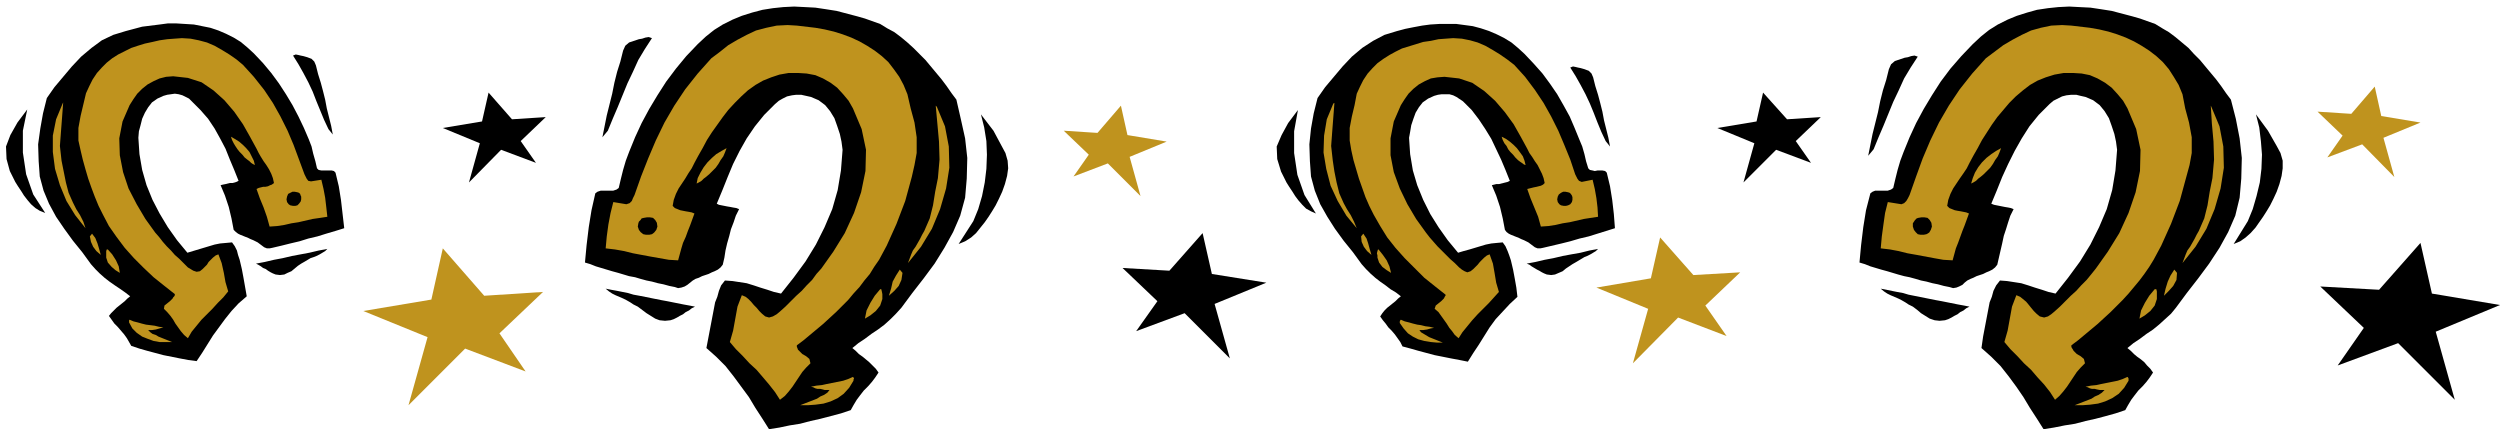
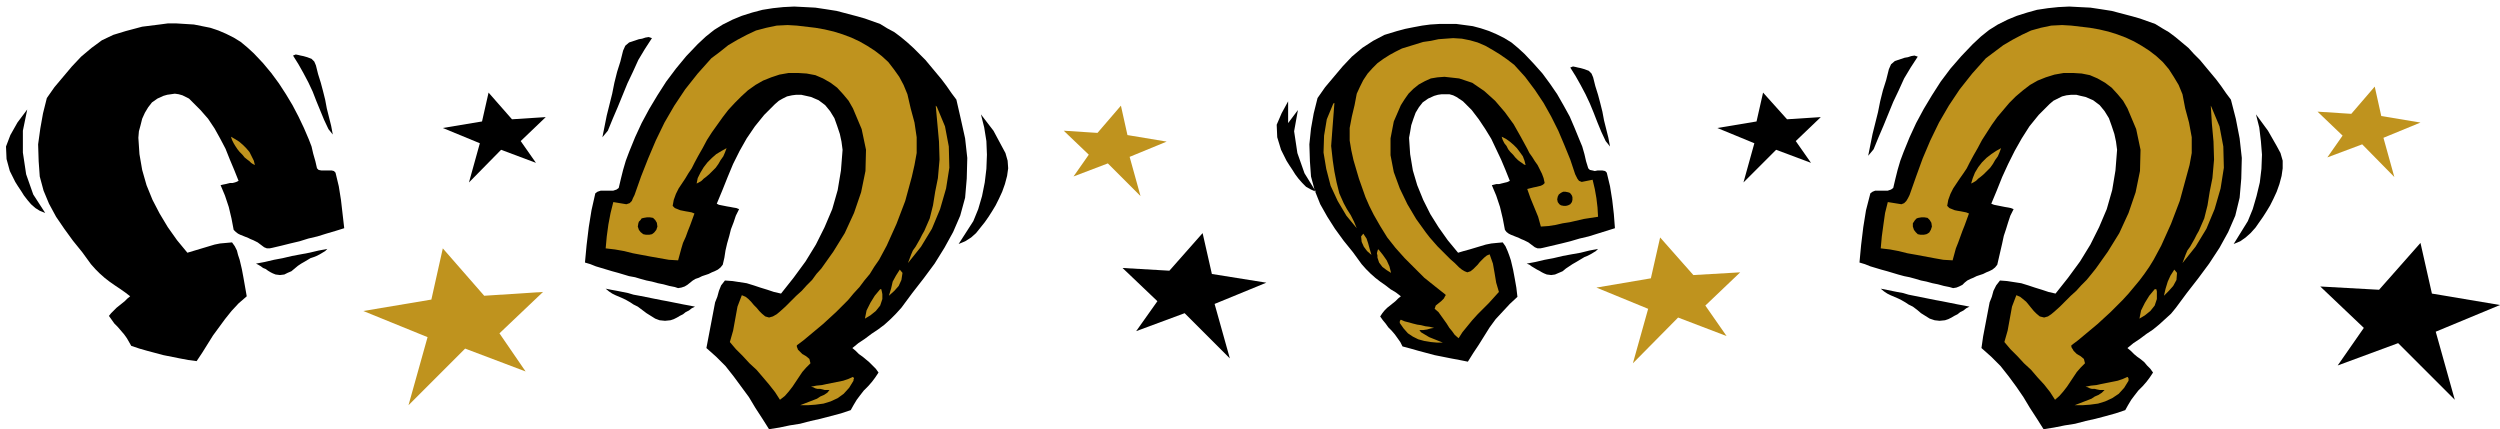
<svg xmlns="http://www.w3.org/2000/svg" width="4.59in" height="75.648" fill-rule="evenodd" stroke-linecap="round" preserveAspectRatio="none" viewBox="0 0 4590 788">
  <style>.pen1{stroke:none}.brush2{fill:#000}.brush3{fill:#bf931e}</style>
  <path d="m32 225 18-24-8 39v40l6 40 13 37 22 34-10-4-8-5-8-7-6-7-7-9-5-8-6-9-5-8-10-20-6-22-1-23 8-21 13-23zm54-45 14-20 16-19 16-19 17-18 19-16 19-14 21-10 23-7 15-4 15-4 16-2 16-2 15-2h16l16 1 16 1 15 3 15 3 15 5 14 6 14 7 13 8 12 10 12 11 17 18 15 18 14 19 13 20 12 20 11 21 10 21 9 21 5 13 3 13 4 14 3 13 3 3 5 1h19l4 1 3 3 6 25 4 25 3 26 3 26-16 5-17 5-16 5-17 4-16 5-17 4-16 4-17 4-5 1h-5l-5-2-4-3-4-3-4-3-4-2-4-2-5-2-4-2-5-2-5-2-5-2-4-2-4-3-4-4-4-21-5-21-7-21-8-19 4-1 5-1 4-1 4-1h5l4-1 3-1 4-2-8-20-8-19-8-20-10-19-10-18-12-18-14-16-16-16-5-5-6-3-6-3-7-2-7-1-7 1-7 1-7 2-11 5-10 7-7 9-6 10-5 11-3 12-3 11-1 12 2 30 5 29 8 28 11 27 13 25 15 25 17 24 19 23 10-3 10-3 10-3 10-3 10-3 10-2 11-1 11-1 5 7 4 8 2 8 3 9 4 17 3 16 3 17 3 17-15 13-13 14-12 15-11 15-11 15-10 16-10 16-10 15-15-2-16-3-15-3-15-3-15-4-15-4-14-4-15-5-4-7-4-7-5-7-6-7-6-7-6-6-5-7-5-7 4-5 5-5 5-5 5-4 5-4 5-4 5-5 5-4-9-7-10-7-9-6-10-7-9-7-9-8-8-8-8-9-16-22-17-21-16-22-15-22-13-24-10-24-7-26-2-28-1-31 4-29 5-28 7-28z" class="pen1 brush2" />
-   <path d="m116 188-2 27-2 26-2 27 3 27 4 20 4 20 5 19 8 18 6 12 7 11 6 12 4 12-19-24-16-26-12-29-9-30-4-31v-30l6-30 12-29 1-2zm42-17 6-13 6-12 8-12 9-10 9-9 10-8 11-7 12-6 12-6 12-4 13-4 14-3 13-3 14-2 13-1 14-1 16 1 15 3 15 4 14 6 14 8 13 8 13 9 12 10 20 22 19 24 16 24 14 25 13 26 11 26 10 27 10 27 2 4 2 4 3 4 5 1 19-3 4 17 3 16 2 17 2 18-13 2-14 2-13 3-13 3-13 2-13 3-13 2-14 1-5-18-6-17-7-17-6-17 4-2 4-1 4-1h4l5-1 4-2 3-1 4-3-2-9-3-8-4-8-5-8-5-7-5-8-4-7-4-8-12-22-13-23-16-23-18-21-20-18-22-15-25-8-27-3-13 1-12 3-11 5-11 6-10 8-9 9-7 10-7 11-13 30-6 31 1 31 6 31 10 30 15 29 16 27 18 25 7 8 7 9 7 8 8 8 7 8 8 7 8 8 8 8 5 3 5 3 6 2 6-1 5-4 4-4 4-4 3-5 4-4 4-4 5-4 5-2 6 16 4 18 3 17 5 17-9 11-10 10-10 11-10 10-10 10-9 11-9 11-7 12-7-6-6-7-5-7-5-7-4-7-5-7-6-7-6-6 1-6 5-4 5-4 5-5 1-2 2-2 1-2v-2l-19-15-20-16-18-17-18-18-17-19-15-20-14-20-11-21-8-16-7-17-6-16-6-17-5-17-5-18-4-17-4-18v-23l4-22 5-21 5-21zm11 258 6 8 4 10 3 10 3 11-8-7-6-8-4-9-2-10 4-5zm27 29h2l8 9 7 11 5 11 2 12-8-5-7-6-7-8-3-9v-12l1-3zm42 129 7 3 8 2 7 2 8 2 8 1 8 1 8 2 8 1-7 2-7 2-7 1h-7l4 4 4 3 6 2 5 3 25 10h-23l-11-2-11-4-10-4-10-7-8-8-6-11v-4l1-1z" class="pen1 brush3" />
  <path d="m424 251 7 4 8 5 7 6 6 6 6 7 4 8 4 8 2 8-4-2-3-2-3-3-4-3-5-4-4-5-5-5-4-5-4-6-3-5-3-6-2-6z" class="pen1 brush3" />
  <path d="m601 457-4 4-5 3-5 3-6 3-5 2-6 2-5 3-5 3-7 4-6 4-6 5-6 5-7 3-6 3-8 1-8-1-5-2-4-2-5-3-4-3-5-2-4-3-5-3-4-2 16-3 17-4 16-3 17-4 16-3 16-3 17-4 16-3zm-44-354 7 2 8 3 5 5 3 7 4 16 5 16 4 15 4 16 3 16 4 16 4 16 3 16-8-10-8-17-7-17-7-17-7-18-8-17-9-17-9-16-10-16 5-2 5 1 4 1 5 1zm-28 253 4-2 4-2h4l5 1 3 1 2 2 1 3 1 2v5l-1 4-3 4-3 3-4 1h-4l-5-1-3-2-3-4-1-5 1-5 2-5zm1295-116-23-30 6 24 4 25 1 25-1 26-3 25-5 25-7 24-9 22-27 42 12-5 11-7 9-8 8-10 8-10 7-10 7-11 6-10 6-12 6-13 5-14 4-15 2-14-1-14-4-14-7-13-15-28zm-68-57-9-12-9-13-9-12-10-12-10-12-10-12-11-11-11-11-11-10-12-10-12-9-13-7-13-8-14-5-14-5-14-4-19-5-19-5-19-3-20-3-19-1-20-1-20 1-19 2-19 3-19 5-19 6-17 7-18 9-16 10-15 12-15 14-21 22-19 23-18 24-16 25-15 25-14 26-12 26-11 27-6 16-5 17-4 16-4 17-4 3-6 2h-23l-6 2-4 3-7 31-5 31-4 33-3 32 10 3 10 4 10 3 10 3 10 3 11 3 10 3 10 3 11 2 10 3 11 3 10 2 11 3 10 2 11 3 10 2 6 2 6-1 6-2 5-3 5-4 5-4 5-3 6-2 6-3 6-2 6-2 6-3 5-2 6-3 5-4 4-5 3-13 2-13 3-13 4-14 3-12 5-13 4-12 6-12-5-2-6-1-5-1-6-1-5-1-5-1-5-1-4-2 10-24 10-25 10-24 12-24 13-23 15-22 17-21 20-20 7-6 7-4 8-4 9-2 8-1h9l9 2 9 2 14 6 12 9 9 11 8 13 5 14 5 15 3 14 2 15-3 38-6 36-10 35-14 33-16 32-19 31-22 30-23 29-13-3-12-4-13-4-12-4-13-4-13-2-13-2-14-1-7 9-4 10-3 11-4 10-4 21-4 21-4 21-4 21 18 16 17 17 15 19 14 19 14 19 12 20 13 20 12 19 19-3 19-4 19-3 19-5 18-4 19-5 19-5 18-6 5-9 6-10 6-8 7-9 8-8 7-8 6-8 6-9-5-7-6-6-6-6-6-5-6-5-7-5-6-6-6-5 11-9 12-8 12-9 12-8 12-9 11-10 10-10 10-11 20-27 21-27 20-27 18-29 16-29 13-30 9-33 3-35 1-38-4-36-8-36-8-35z" class="pen1 brush2" />
  <path d="m1718 194 3 33 3 33 1 33-3 34-5 25-4 25-6 24-10 23-4 7-4 8-4 7-4 7-5 7-3 7-3 8-3 8 24-30 20-33 15-36 11-38 6-38-1-39-7-37-15-36-2-2zm-52-21-7-17-8-15-10-14-10-13-12-11-13-10-14-9-14-8-15-7-16-6-16-5-17-4-17-3-17-2-17-2-17-1-20 1-19 4-19 5-17 8-17 9-17 10-15 12-16 12-25 28-23 29-20 30-18 31-16 33-14 33-13 33-12 34-3 6-2 5-4 4-6 2-24-4-5 20-4 21-3 22-2 22 17 2 17 3 16 4 16 3 16 3 17 3 17 3 17 1 3-11 3-11 3-10 5-11 4-11 4-10 4-11 4-11-5-2-5-1-6-1-5-1-5-1-5-2-5-2-4-4 2-11 4-11 5-10 6-9 6-9 6-10 6-9 5-10 7-13 8-14 8-15 9-14 10-14 10-14 10-13 12-13 12-12 12-11 14-10 14-8 15-6 15-5 17-3h17l16 1 16 3 14 6 14 8 12 9 11 12 10 12 8 14 16 38 8 38-1 39-8 39-13 38-17 37-21 34-22 31-9 10-8 11-10 10-9 10-10 9-10 10-10 10-10 9-6 5-7 4-7 2-7-2-6-5-5-5-5-6-5-5-5-6-5-5-5-4-7-3-8 21-4 22-4 22-6 21 11 13 13 13 12 13 13 12 12 14 11 13 11 14 9 14 9-7 7-8 7-9 6-9 6-9 6-9 7-8 8-8-2-8-6-5-7-4-6-6-2-2-1-3-1-2v-3l12-9 12-10 12-10 12-10 12-11 12-11 11-11 11-11 10-12 11-12 9-12 10-12 8-13 9-13 7-13 7-13 9-20 9-20 8-21 8-21 6-22 6-22 5-22 4-22v-29l-4-27-7-26-6-26zm-14 322-7 11-6 11-3 13-4 13 10-9 8-9 5-11 2-13-5-6zm-34 36h-2l-10 12-8 13-7 14-3 15 5-3 5-3 5-4 5-4 4-5 4-5 2-6 2-6v-9l-1-5-1-4zm-52 161-9 4-9 3-10 2-10 2-10 2-9 2-10 1-10 2 4 1 4 2 4 1h5l4 1 4 1h9l-4 5-6 4-7 3-6 4-31 12h14l14-1 15-2 13-4 13-6 11-8 10-11 8-13v-2l1-2-1-2-1-1z" class="pen1 brush3" />
  <path d="m1334 272-9 5-10 6-8 7-8 8-7 9-6 10-5 10-2 10 4-2 5-3 4-4 4-3 6-5 6-6 6-6 5-7 4-7 5-7 3-7 3-8z" class="pen1 brush3" />
  <path d="m1112 530 6 5 6 4 6 3 7 3 7 3 6 3 7 4 6 4 8 4 8 6 8 6 8 5 8 5 8 3 10 1 10-1 6-2 6-3 5-3 6-3 5-4 6-3 5-4 6-3-10-2-11-2-10-2-10-2-10-2-11-2-10-2-10-2-10-2-10-2-11-2-10-3-10-2-10-2-11-2-10-2zm61-458-9 3-9 3-7 6-4 9-5 20-6 19-5 20-4 20-5 20-5 20-4 20-4 20 10-12 9-22 9-21 9-22 9-22 10-21 10-22 12-20 13-20-6-2-6 1-6 2-6 1zm30 332-4-4-6-1h-5l-6 1-4 1-2 3-3 3-1 3-1 6 2 6 3 4 5 4 5 1h6l5-1 4-3 4-5 2-6-1-7-3-5z" class="pen1 brush2" />
  <path d="m813 456-21 94-125 21 118 48-35 125 104-104 111 42-48-70 80-76-108 7-76-87z" class="pen1 brush3" />
  <path d="m897 170-12 53-72 12 68 28-20 72 59-60 64 24-28-40 46-44-62 4-43-49zm1311 258 17 75 100 16-95 39 28 100-83-83-89 33 39-55-64-61 86 5 61-69z" class="pen1 brush2" />
  <path d="m2058 194 12 54 72 12-68 28 20 72-60-60-63 24 28-40-46-44 62 4 43-50z" class="pen1 brush3" />
-   <path d="m2365 226 18-24-7 39v40l6 40 13 37 21 34-9-4-9-5-7-7-7-8-6-8-5-8-6-9-5-8-10-20-7-23-1-23 9-21 12-22zm54-46 14-20 16-19 16-19 17-18 19-16 20-13 21-11 23-7 15-4 15-3 16-3 15-2 16-1h32l15 2 15 2 15 4 15 5 14 6 14 7 13 8 12 10 12 11 17 18 16 18 14 19 13 19 12 21 11 20 9 21 9 22 5 12 4 14 3 13 4 13 3 3 5 1 4 1 5-1h9l5 1 3 3 6 25 4 25 3 26 2 26-16 5-16 5-16 5-17 4-17 5-16 4-17 4-17 4-5 1h-5l-5-2-4-3-4-3-4-3-4-2-4-2-5-2-4-2-5-2-5-2-5-2-4-2-4-3-3-4-4-21-5-21-7-21-8-19 4-1 4-1h5l4-1 4-1 4-1 4-1 4-2-8-20-8-19-9-19-9-19-11-18-12-18-13-17-16-16-6-4-6-4-6-3-7-2h-14l-7 1-7 2-11 5-10 7-7 9-6 10-4 11-4 12-2 12-2 11 2 30 5 30 8 27 11 27 13 26 15 24 17 24 19 23 10-3 11-3 10-3 10-3 10-3 10-2 10-1 11-1 5 7 4 9 3 8 3 9 4 17 3 16 3 17 2 17-14 13-13 14-13 14-11 15-10 16-10 16-10 15-10 16-15-3-16-3-15-3-15-3-15-4-15-4-14-4-15-4-4-8-5-7-5-7-6-7-6-6-5-7-5-6-5-7 4-6 4-5 5-5 5-4 5-4 5-4 5-5 5-4-9-7-10-6-9-7-10-7-9-7-9-8-8-8-8-9-16-22-17-21-16-22-14-22-13-23-10-25-7-26-2-28-1-31 3-29 5-28 7-28z" class="pen1 brush2" />
+   <path d="m2365 226 18-24-7 39l6 40 13 37 21 34-9-4-9-5-7-7-7-8-6-8-5-8-6-9-5-8-10-20-7-23-1-23 9-21 12-22zm54-46 14-20 16-19 16-19 17-18 19-16 20-13 21-11 23-7 15-4 15-3 16-3 15-2 16-1h32l15 2 15 2 15 4 15 5 14 6 14 7 13 8 12 10 12 11 17 18 16 18 14 19 13 19 12 21 11 20 9 21 9 22 5 12 4 14 3 13 4 13 3 3 5 1 4 1 5-1h9l5 1 3 3 6 25 4 25 3 26 2 26-16 5-16 5-16 5-17 4-17 5-16 4-17 4-17 4-5 1h-5l-5-2-4-3-4-3-4-3-4-2-4-2-5-2-4-2-5-2-5-2-5-2-4-2-4-3-3-4-4-21-5-21-7-21-8-19 4-1 4-1h5l4-1 4-1 4-1 4-1 4-2-8-20-8-19-9-19-9-19-11-18-12-18-13-17-16-16-6-4-6-4-6-3-7-2h-14l-7 1-7 2-11 5-10 7-7 9-6 10-4 11-4 12-2 12-2 11 2 30 5 30 8 27 11 27 13 26 15 24 17 24 19 23 10-3 11-3 10-3 10-3 10-3 10-2 10-1 11-1 5 7 4 9 3 8 3 9 4 17 3 16 3 17 2 17-14 13-13 14-13 14-11 15-10 16-10 16-10 15-10 16-15-3-16-3-15-3-15-3-15-4-15-4-14-4-15-4-4-8-5-7-5-7-6-7-6-6-5-7-5-6-5-7 4-6 4-5 5-5 5-4 5-4 5-4 5-5 5-4-9-7-10-6-9-7-10-7-9-7-9-8-8-8-8-9-16-22-17-21-16-22-14-22-13-23-10-25-7-26-2-28-1-31 3-29 5-28 7-28z" class="pen1 brush2" />
  <path d="m2450 189-2 26-2 26-2 27 3 27 3 20 4 20 5 20 8 18 6 11 7 11 6 12 5 12-19-23-16-27-13-28-8-31-5-30 1-31 5-30 12-29 2-1zm41-17 6-13 6-12 8-12 9-10 9-9 11-8 11-7 11-6 12-6 13-4 13-4 13-4 14-2 14-3 13-1 14-1 16 1 15 3 14 4 14 6 14 8 13 8 13 9 13 10 20 22 18 24 16 24 14 25 13 26 11 26 11 27 9 27 2 4 2 4 3 4 5 2 20-4 4 17 3 17 2 17 1 17-13 2-13 2-13 3-13 3-13 2-13 3-13 2-14 1-5-18-7-17-7-17-6-17 4-1 4-1 4-1 5-1 4-1 4-1 4-2 3-3-2-9-3-8-4-8-4-8-5-7-5-8-5-7-4-8-12-22-13-23-16-22-18-21-20-18-22-15-24-8-27-3-13 1-12 2-11 5-11 6-10 8-9 9-7 10-7 11-13 30-6 31v31l6 31 11 30 14 29 16 27 18 25 7 9 7 8 7 8 8 8 8 8 8 8 8 7 8 8 5 4 5 3 5 2 6-2 5-4 4-4 4-4 4-5 4-4 4-4 5-4 5-2 6 17 3 17 3 18 5 17-9 10-10 11-10 10-10 10-10 11-9 11-9 11-7 11-7-6-5-7-5-6-5-8-5-7-5-7-5-7-7-6 2-6 5-4 5-4 5-5 1-2 1-2 1-1v-2l-19-15-20-16-18-18-18-18-17-19-15-19-13-21-12-21-8-16-7-16-6-17-6-17-5-17-5-17-4-18-3-18v-23l4-21 5-21 4-21zm12 257 6 9 3 9 3 11 3 10-8-7-6-8-4-9-1-10 4-5zm27 29h1l8 10 7 10 5 11 3 12-8-5-8-6-6-8-3-9v-4l-1-4 1-4 1-3zm42 129 7 3 8 2 7 2 8 2 7 1 8 2 8 1 8 2-6 1-7 2-7 1h-7l3 4 5 3 5 3 5 3 25 10h-11l-11-1-12-2-11-3-10-5-9-6-8-9-7-10v-3l1-2 1-1z" class="pen1 brush3" />
  <path d="m2757 251 8 4 7 5 7 6 6 6 6 8 5 7 3 8 2 8-3-1-4-3-3-2-4-3-5-5-4-5-5-5-4-5-3-6-4-5-3-6-2-6z" class="pen1 brush3" />
  <path d="m2934 457-4 4-5 3-5 3-6 3-5 2-5 3-5 3-5 3-7 4-6 4-6 4-6 5-7 3-7 3-7 1-8-1-5-2-4-2-5-3-4-2-5-3-5-3-4-3-5-2 16-3 17-4 16-3 17-4 16-3 17-3 16-4 16-3zm-32-332 7 2 8 3 5 5 3 7 4 16 5 16 4 15 4 16 3 16 4 16 4 16 3 16-8-10-8-17-7-17-7-18-7-17-8-17-9-17-9-16-10-16 5-2 5 1 4 1 5 1zm-40 232 4-3 4-2h4l5 1 3 1 2 2 2 3 1 3v5l-1 4-3 4-4 2-4 1h-4l-5-1-3-2-3-4-1-5 1-5 2-4zm1302-117-22-30 6 24 3 25 2 25-1 26-3 25-6 25-7 24-9 22-26 42 12-5 10-7 9-8 9-10 7-10 7-10 7-11 6-10 6-12 6-13 5-14 4-15 2-14v-14l-4-14-7-13-16-28zm-68-57-9-12-9-13-9-12-10-12-10-12-10-12-11-11-10-11-12-10-12-10-12-9-12-7-13-8-14-5-14-5-14-4-19-5-19-5-19-3-20-3-20-1-19-1-20 1-19 2-20 3-18 5-19 6-17 7-18 9-16 10-15 12-15 14-21 22-20 23-18 24-16 25-15 25-14 26-12 26-11 27-6 16-5 17-4 16-4 17-4 3-6 2h-23l-5 2-4 3-8 31-5 31-4 33-3 32 10 3 10 4 10 3 10 3 11 3 10 3 10 3 11 3 10 2 11 3 10 3 10 2 11 3 10 2 11 3 10 2 7 2 6-1 5-2 6-3 4-4 5-4 6-3 5-2 6-3 6-2 6-2 6-3 5-2 6-3 5-4 4-5 3-13 3-13 3-13 3-14 4-12 4-13 4-12 6-12-5-2-5-1-6-1-5-1-5-1-5-1-5-1-5-2 10-24 10-25 11-24 12-24 13-23 14-22 17-21 20-20 7-6 8-4 8-4 8-2 9-1h9l8 2 9 2 14 6 12 9 9 11 8 13 5 14 5 15 3 14 2 15-3 38-6 36-10 35-14 33-16 32-19 31-22 30-23 29-13-3-12-4-13-4-12-4-13-4-13-2-13-2-13-1-7 9-5 10-3 11-4 10-4 21-4 21-4 21-3 21 18 16 17 17 15 19 14 19 13 19 12 20 13 20 12 19 19-3 20-4 19-3 19-5 18-4 19-5 18-5 18-6 5-9 6-10 6-8 7-9 8-8 7-8 6-8 6-9-5-7-6-6-5-6-6-5-7-5-6-5-6-6-6-5 11-9 12-8 12-9 12-8 11-9 11-10 11-10 9-11 20-27 21-27 20-27 19-29 16-29 13-30 8-33 3-35 1-38-4-36-7-36-9-35z" class="pen1 brush2" />
  <path d="m4059 194 2 33 3 33 1 33-3 34-5 25-4 25-6 24-10 23-4 7-4 8-4 7-4 7-5 7-3 7-3 8-3 8 24-30 20-33 15-36 11-38 6-38-1-39-7-37-15-36-1-2zm-52-21-7-17-9-15-9-14-11-13-12-11-13-10-14-9-14-8-15-7-16-6-16-5-17-4-17-3-17-2-17-2-17-1-20 1-19 4-18 5-17 8-17 9-17 10-16 12-16 12-25 28-23 29-20 30-18 31-16 33-14 33-12 33-12 34-3 6-3 5-4 4-5 2-25-4-5 20-3 21-3 22-2 22 17 2 16 3 16 4 17 3 16 3 16 3 17 3 17 1 3-11 3-11 4-10 4-11 4-11 4-10 4-11 4-11-5-2-5-1-5-1-6-1-5-1-5-2-5-2-4-4 2-11 4-11 5-10 6-9 6-9 7-10 6-9 5-10 7-13 8-14 8-15 9-14 9-14 10-14 11-13 11-13 12-12 13-11 13-10 14-8 15-6 16-5 17-3h17l16 1 15 3 14 6 14 8 12 9 11 12 10 12 8 14 16 38 8 38-1 39-8 39-13 38-17 37-21 34-22 31-8 10-9 11-10 10-9 10-10 9-10 10-10 10-10 9-6 5-6 4-7 2-8-2-6-5-5-5-5-6-4-5-5-6-6-5-5-4-7-3-8 21-4 22-4 22-6 21 11 13 13 13 12 13 13 12 12 14 12 13 11 14 9 14 8-7 7-8 7-9 6-9 6-9 6-9 7-8 8-8-2-8-6-5-7-4-6-6-1-2-2-3-1-2v-3l12-9 12-10 12-10 12-10 12-11 12-11 11-11 11-11 11-12 10-12 10-12 9-12 9-13 8-13 7-13 7-13 9-20 9-20 8-21 8-21 6-22 6-22 6-22 4-22v-29l-5-27-7-26-5-26zm-15 322-7 11-5 11-4 13-3 13 9-9 8-9 6-11 1-13-5-6zm-33 36h-3l-10 12-8 13-7 14-3 15 5-3 5-3 5-4 5-4 4-5 4-5 2-6 2-6v-14l-1-4zm-53 161-9 4-9 3-10 2-10 2-10 2-9 2-10 1-10 2 4 1 4 2 4 1h5l4 1 5 1h9l-5 5-6 4-7 3-6 4-31 12h14l14-1 15-2 13-4 13-6 12-8 10-11 8-13v-4l-1-2-1-1z" class="pen1 brush3" />
  <path d="m3674 272-9 5-9 6-9 7-8 8-7 9-6 10-4 10-3 10 4-2 5-3 4-4 4-3 6-5 6-6 6-6 5-7 4-7 5-7 3-7 3-8z" class="pen1 brush3" />
  <path d="m3453 530 6 5 6 4 6 3 7 3 7 3 6 3 7 4 6 4 8 4 8 6 7 6 8 5 8 5 9 3 9 1 10-1 6-2 6-3 5-3 6-3 5-4 6-3 5-4 6-3-10-2-11-2-10-2-10-2-10-2-11-2-10-2-10-2-10-2-10-2-10-2-10-3-11-2-10-2-10-2-10-2zm44-424-9 3-9 3-7 6-4 9-5 20-6 19-5 20-4 20-5 20-5 20-4 20-4 20 10-12 9-22 9-21 9-22 9-22 10-21 10-22 12-20 13-20-6-2-6 1-6 2-6 1zm46 298-4-4-6-1h-5l-6 1-3 1-3 3-2 3-2 3v6l2 6 3 4 4 4 5 1h6l5-1 5-3 3-5 2-6-1-7-3-5z" class="pen1 brush2" />
  <path d="m3048 436-17 75-100 17 95 39-28 100 83-84 89 34-39-56 64-61-86 5-61-69z" class="pen1 brush3" />
  <path d="m3237 170-12 53-72 12 68 28-20 72 60-60 64 24-28-40 46-44-62 4-44-49zm1207 276 21 93 125 21-118 49 35 125-104-104-111 41 48-69-80-76 108 6 76-86z" class="pen1 brush2" />
  <path d="m4360 159 12 54 72 12-68 28 20 72-59-60-64 24 28-40-46-44 62 4 43-50z" class="pen1 brush3" />
</svg>